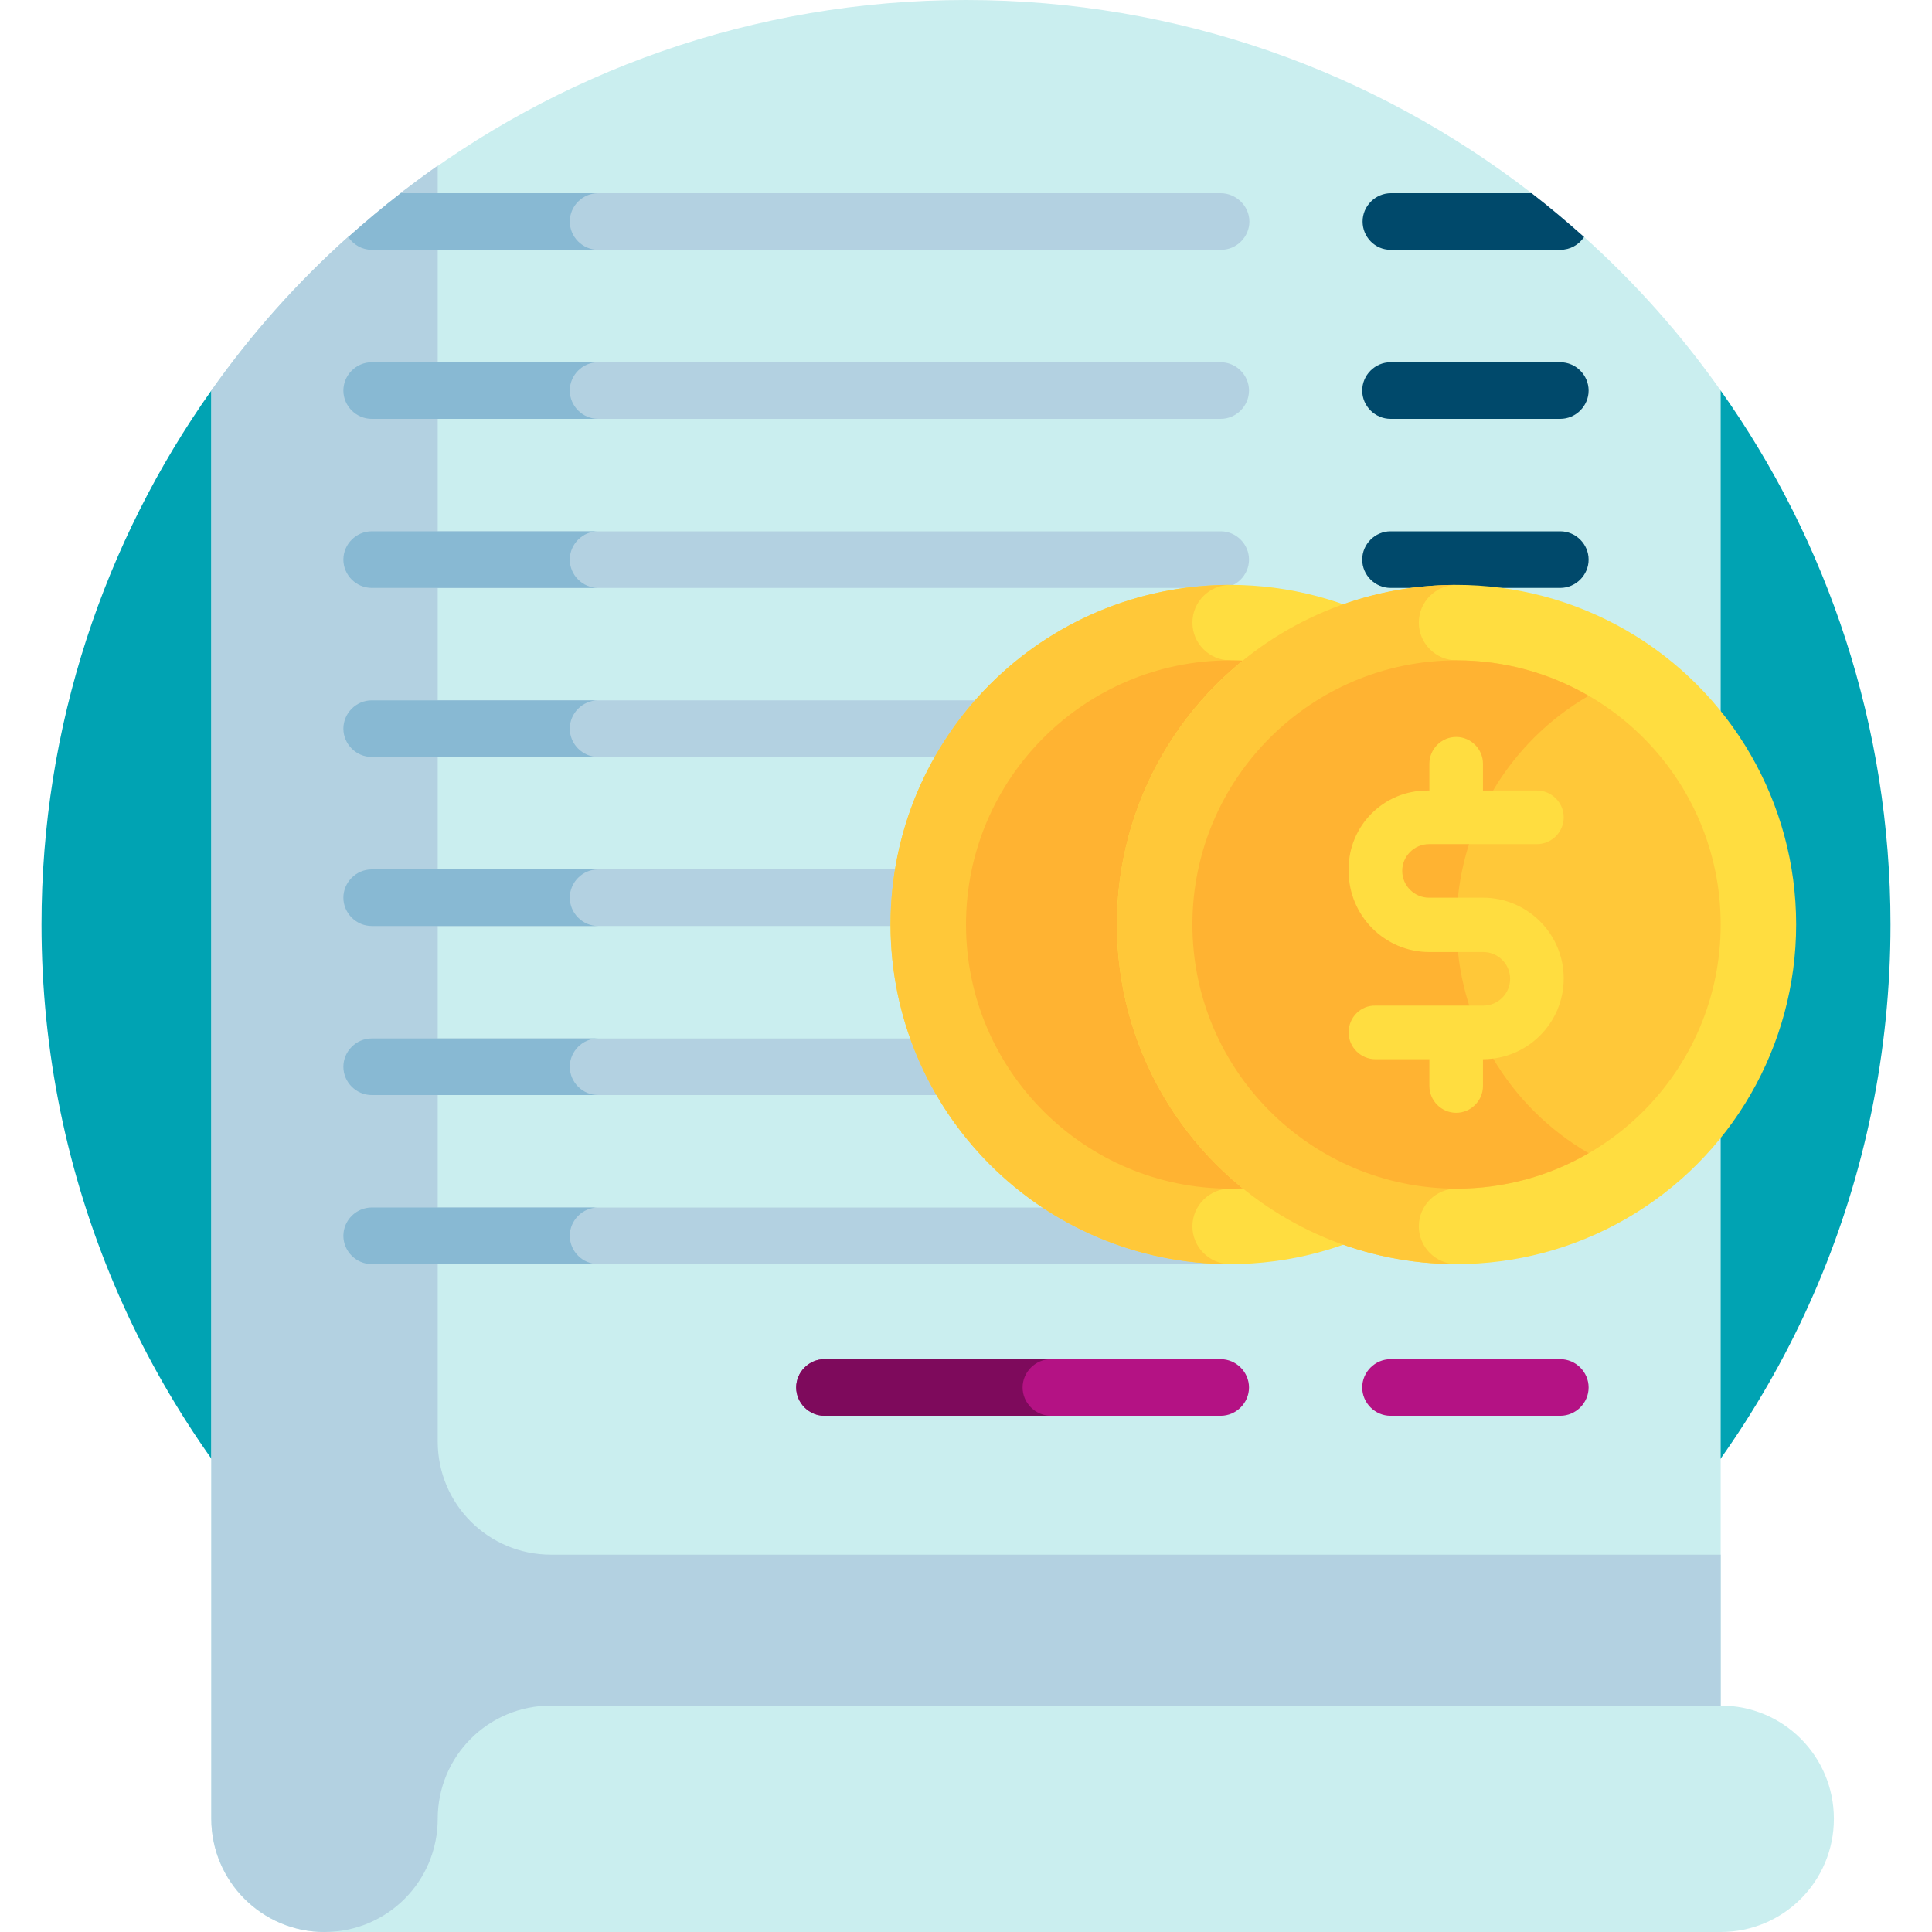
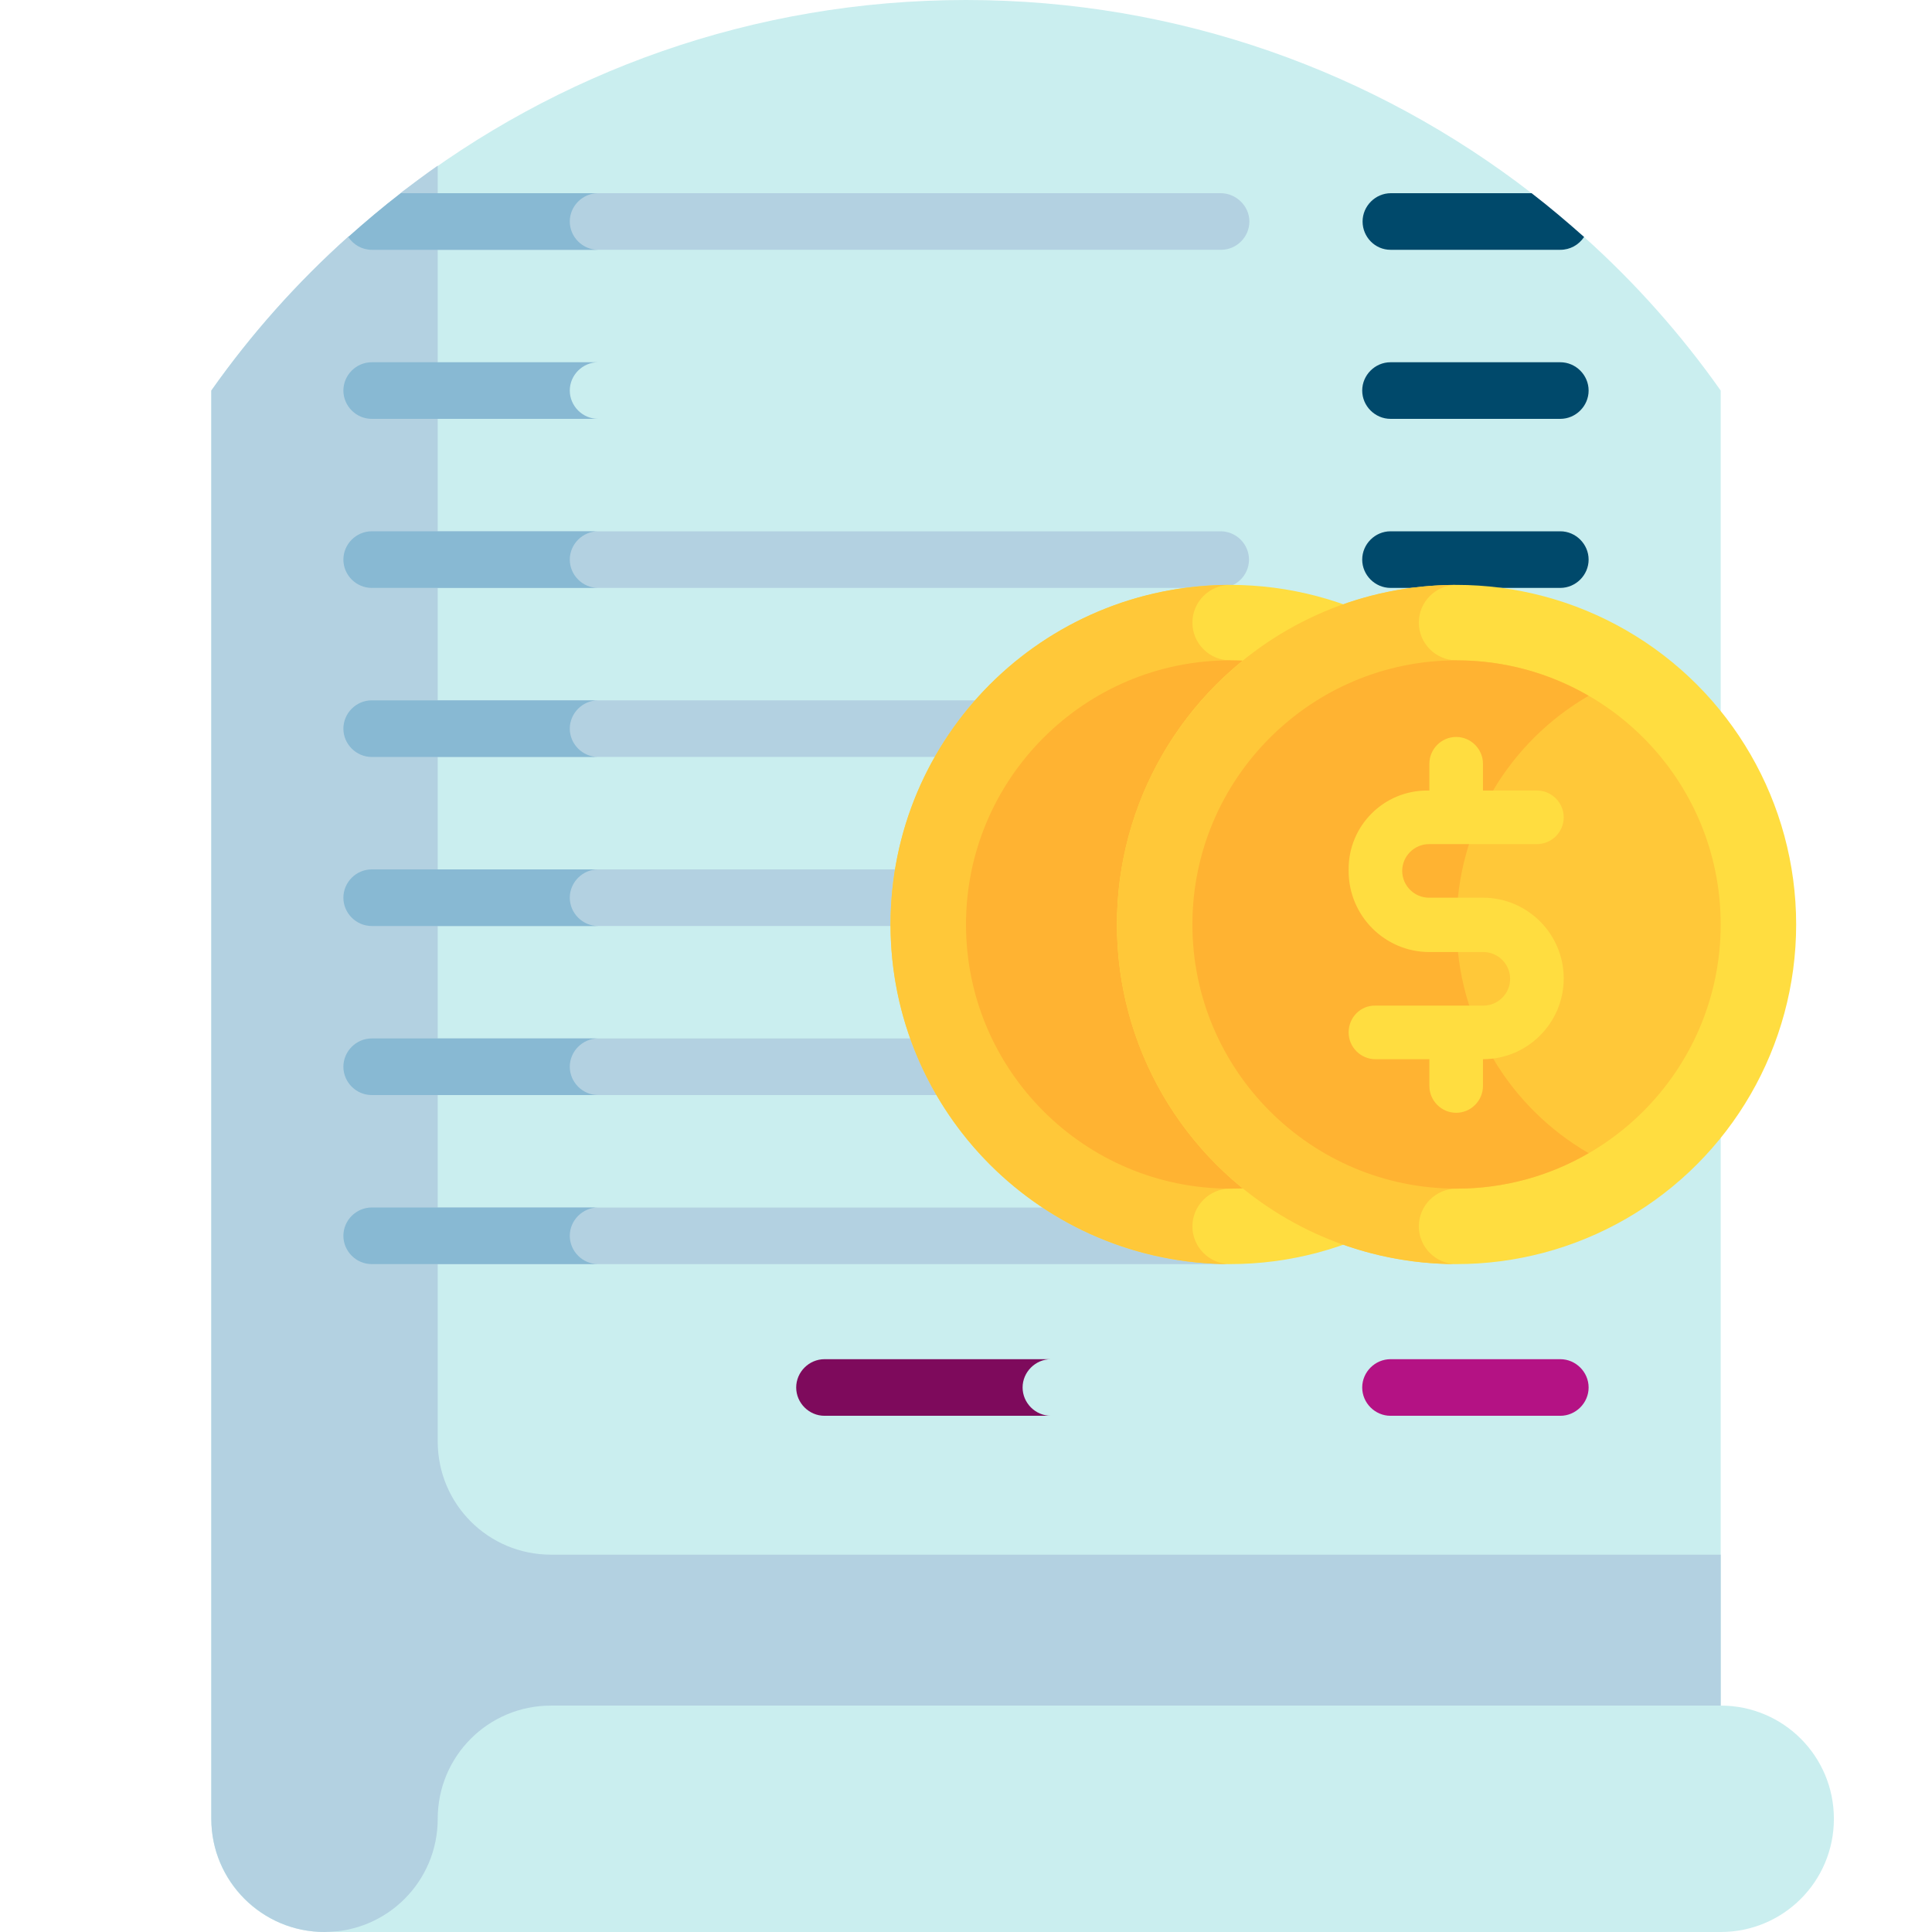
<svg xmlns="http://www.w3.org/2000/svg" version="1.1" id="Capa_1" x="0px" y="0px" viewBox="0 0 512 512" style="enable-background:new 0 0 512 512;" xml:space="preserve">
  <style type="text/css">
	.st0{fill:#00A3B3;}
	.st1{fill:#CAEEEF;}
	.st2{fill:#B3D1E1;}
	.st3{fill:#00496B;}
	.st4{fill:#88B9D3;}
	.st5{fill:#B41284;}
	.st6{fill:#7E0A5C;}
	.st7{fill:#FFDD40;}
	.st8{fill:#FFC839;}
	.st9{fill:#FFB332;}
</style>
  <g>
    <g>
-       <path class="st0" d="M56,103.5c-28.3,40-45,88.8-45,141.5c0,135.3,109.7,245,245,245s245-109.7,245-245    c0-52.7-16.7-101.6-45-141.5L56,103.5z" />
-     </g>
+       </g>
  </g>
  <g>
    <g>
-       <path class="st1" d="M419.8,62.8l-13.9-4.1v-7.5C364.4,19.1,312.4,0,256,0S147.6,19.1,106.2,51.2v7.5l-13.9,4.1    C78.7,74.9,66.5,88.6,56,103.5V482c0,16.6,13.4,30,30,30c23.2,0,90.1-10.2,160.8-22.2c34.6-5.9,70-12.2,101.7-17.9    C409.2,461,456,452,456,452V103.5C445.5,88.6,433.3,74.9,419.8,62.8z" />
+       <path class="st1" d="M419.8,62.8l-13.9-4.1v-7.5C364.4,19.1,312.4,0,256,0S147.6,19.1,106.2,51.2v7.5l-13.9,4.1    C78.7,74.9,66.5,88.6,56,103.5V482c0,16.6,13.4,30,30,30c34.6-5.9,70-12.2,101.7-17.9    C409.2,461,456,452,456,452V103.5C445.5,88.6,433.3,74.9,419.8,62.8z" />
    </g>
  </g>
  <g>
    <g>
      <path class="st2" d="M146,412c-16.6,0-30-13.4-30-30V43.9c-3.3,2.3-6.6,4.8-9.8,7.2v7.5l-13.9,4.1C78.7,74.9,66.5,88.6,56,103.5    V482c0,8.3,3.4,15.8,8.8,21.2S77.7,512,86,512c23.2,0,90.1-10.2,160.8-22.2c34.6-5.9,70-12.2,101.7-17.9    C409.2,461,456,452,456,452v-40H146z" />
    </g>
  </g>
  <g>
    <g>
      <g>
        <path class="st3" d="M413.5,111h-45c-4.1,0-7.5-3.4-7.5-7.5s3.4-7.5,7.5-7.5h45c4.1,0,7.5,3.4,7.5,7.5S417.6,111,413.5,111z" />
      </g>
    </g>
    <g>
      <g>
-         <path class="st2" d="M323.5,111h-225c-4.1,0-7.5-3.4-7.5-7.5s3.4-7.5,7.5-7.5h225c4.1,0,7.5,3.4,7.5,7.5S327.6,111,323.5,111z" />
-       </g>
+         </g>
    </g>
    <g>
      <g>
        <path class="st4" d="M151,103.5c0-4.1,3.4-7.5,7.5-7.5h-60c-4.1,0-7.5,3.4-7.5,7.5s3.4,7.5,7.5,7.5h60     C154.4,111,151,107.6,151,103.5z" />
      </g>
    </g>
  </g>
  <g>
    <g>
      <g>
        <path class="st3" d="M413.5,155.8h-45c-4.1,0-7.5-3.4-7.5-7.5s3.4-7.5,7.5-7.5h45c4.1,0,7.5,3.4,7.5,7.5S417.6,155.8,413.5,155.8     z" />
      </g>
    </g>
    <g>
      <g>
        <path class="st2" d="M323.5,155.8h-225c-4.1,0-7.5-3.4-7.5-7.5s3.4-7.5,7.5-7.5h225c4.1,0,7.5,3.4,7.5,7.5     S327.6,155.8,323.5,155.8z" />
      </g>
    </g>
    <g>
      <g>
        <path class="st4" d="M151,148.3c0-4.1,3.4-7.5,7.5-7.5h-60c-4.1,0-7.5,3.4-7.5,7.5s3.4,7.5,7.5,7.5h60     C154.4,155.8,151,152.4,151,148.3z" />
      </g>
    </g>
  </g>
  <g>
    <g>
      <path class="st3" d="M368.5,66.2h45c2.6,0,4.9-1.3,6.3-3.4c-4.5-4-9.1-7.9-13.9-11.6h-37.3c-4.1,0-7.5,3.4-7.5,7.5    S364.4,66.2,368.5,66.2z" />
    </g>
  </g>
  <g>
    <g>
      <path class="st2" d="M323.5,51.2H106.2c-4.8,3.7-9.4,7.6-13.9,11.6c1.3,2,3.6,3.4,6.3,3.4h225c4.1,0,7.5-3.4,7.5-7.5    S327.6,51.2,323.5,51.2z" />
    </g>
  </g>
  <g>
    <g>
      <path class="st4" d="M98.5,66.2h60c-4.1,0-7.5-3.4-7.5-7.5s3.4-7.5,7.5-7.5h-52.3c-4.8,3.7-9.4,7.6-13.9,11.6    C93.6,64.8,95.9,66.2,98.5,66.2z" />
    </g>
  </g>
  <g>
    <g>
      <g>
        <path class="st2" d="M323.5,200.6h-225c-4.1,0-7.5-3.4-7.5-7.5s3.4-7.5,7.5-7.5h225c4.1,0,7.5,3.4,7.5,7.5     S327.6,200.6,323.5,200.6z" />
      </g>
    </g>
    <g>
      <g>
        <path class="st4" d="M151,193.1c0-4.1,3.4-7.5,7.5-7.5h-60c-4.1,0-7.5,3.4-7.5,7.5s3.4,7.5,7.5,7.5h60     C154.4,200.6,151,197.2,151,193.1z" />
      </g>
    </g>
  </g>
  <g>
    <g>
      <g>
        <path class="st2" d="M323.5,245.4h-225c-4.1,0-7.5-3.4-7.5-7.5s3.4-7.5,7.5-7.5h225c4.1,0,7.5,3.4,7.5,7.5     S327.6,245.4,323.5,245.4z" />
      </g>
    </g>
    <g>
      <g>
        <path class="st4" d="M151,237.9c0-4.1,3.4-7.5,7.5-7.5h-60c-4.1,0-7.5,3.4-7.5,7.5s3.4,7.5,7.5,7.5h60     C154.4,245.4,151,242,151,237.9z" />
      </g>
    </g>
  </g>
  <g>
    <g>
      <g>
        <path class="st2" d="M323.5,290.2h-225c-4.1,0-7.5-3.4-7.5-7.5s3.4-7.5,7.5-7.5h225c4.1,0,7.5,3.4,7.5,7.5     S327.6,290.2,323.5,290.2z" />
      </g>
    </g>
    <g>
      <g>
        <path class="st4" d="M151,282.7c0-4.1,3.4-7.5,7.5-7.5h-60c-4.1,0-7.5,3.4-7.5,7.5s3.4,7.5,7.5,7.5h60     C154.4,290.2,151,286.8,151,282.7z" />
      </g>
    </g>
  </g>
  <g>
    <g>
      <g>
        <path class="st2" d="M323.5,335h-225c-4.1,0-7.5-3.4-7.5-7.5s3.4-7.5,7.5-7.5h225c4.1,0,7.5,3.4,7.5,7.5S327.6,335,323.5,335z" />
      </g>
    </g>
    <g>
      <g>
        <path class="st4" d="M151,327.5c0-4.1,3.4-7.5,7.5-7.5h-60c-4.1,0-7.5,3.4-7.5,7.5s3.4,7.5,7.5,7.5h60     C154.4,335,151,331.6,151,327.5z" />
      </g>
    </g>
  </g>
  <g>
    <g>
      <path class="st5" d="M413.5,375.2h-45c-4.1,0-7.5-3.4-7.5-7.5s3.4-7.5,7.5-7.5h45c4.1,0,7.5,3.4,7.5,7.5S417.6,375.2,413.5,375.2z    " />
    </g>
  </g>
  <g>
    <g>
-       <path class="st5" d="M323.5,375.2h-105c-4.1,0-7.5-3.4-7.5-7.5s3.4-7.5,7.5-7.5h105c4.1,0,7.5,3.4,7.5,7.5    S327.6,375.2,323.5,375.2z" />
-     </g>
+       </g>
  </g>
  <g>
    <g>
      <path class="st6" d="M271,367.7c0-4.1,3.4-7.5,7.5-7.5h-60c-4.1,0-7.5,3.4-7.5,7.5s3.4,7.5,7.5,7.5h60    C274.4,375.2,271,371.8,271,367.7z" />
    </g>
  </g>
  <g>
    <g>
      <path class="st1" d="M456,512c16.6,0,30-13.4,30-30s-13.4-30-30-30H146c-16.6,0-30,13.4-30,30s-13.4,30-30,30H456z" />
    </g>
  </g>
  <g>
    <g>
      <g>
        <circle class="st7" cx="326" cy="245" r="90" />
      </g>
    </g>
    <g>
      <g>
        <path class="st8" d="M326,155c-49.7,0-90,40.3-90,90s40.3,90,90,90c-5.5,0-10-4.5-10-10s4.5-10,10-10V175c-5.5,0-10-4.5-10-10     S320.5,155,326,155z" />
      </g>
    </g>
    <g>
      <g>
        <circle class="st8" cx="326" cy="245" r="70" />
      </g>
    </g>
    <g>
      <g>
        <path class="st9" d="M326,245c0-25.9,14.1-48.5,35-60.6c-10.3-6-22.3-9.4-35-9.4c-38.6,0-70,31.4-70,70s31.4,70,70,70     c12.7,0,24.7-3.4,35-9.4C340.1,293.5,326,270.9,326,245z" />
      </g>
    </g>
  </g>
  <g>
    <g>
      <g>
        <circle class="st7" cx="386" cy="245" r="90" />
      </g>
    </g>
    <g>
      <g>
        <path class="st8" d="M386,155c-49.7,0-90,40.3-90,90s40.3,90,90,90c-5.5,0-10-4.5-10-10s4.5-10,10-10V175c-5.5,0-10-4.5-10-10     S380.5,155,386,155z" />
      </g>
    </g>
    <g>
      <g>
        <circle class="st8" cx="386" cy="245" r="70" />
      </g>
    </g>
    <g>
      <g>
        <path class="st9" d="M386,245c0-25.9,14.1-48.5,35-60.6c-10.3-6-22.3-9.4-35-9.4c-38.6,0-70,31.4-70,70s31.4,70,70,70     c12.7,0,24.7-3.4,35-9.4C400.1,293.5,386,270.9,386,245z" />
      </g>
    </g>
    <g>
      <g>
        <g>
          <path class="st7" d="M357.4,273.6c0,3.9,3.2,7.1,7.1,7.1h14.3v7.1c0,3.9,3.2,7.1,7.1,7.1s7.1-3.2,7.1-7.1v-7.1      c11.8,0,21.4-9.6,21.4-21.4c0-11.8-9.6-21.4-21.4-21.4h-14.3c-3.9,0-7.1-3.2-7.1-7.1s3.2-7.1,7.1-7.1h28.6      c3.9,0,7.1-3.2,7.1-7.1s-3.2-7.1-7.1-7.1h-14.3v-7.1c0-3.9-3.2-7.1-7.1-7.1s-7.1,3.2-7.1,7.1v7.1h-0.6      c-11.5,0-20.8,9.3-20.8,20.8v0.5c0,11.9,9.6,21.5,21.4,21.5h14.3c3.9,0,7.1,3.2,7.1,7.1s-3.2,7.1-7.1,7.1h-28.6      C360.6,266.4,357.4,269.6,357.4,273.6L357.4,273.6z" />
        </g>
      </g>
    </g>
  </g>
</svg>